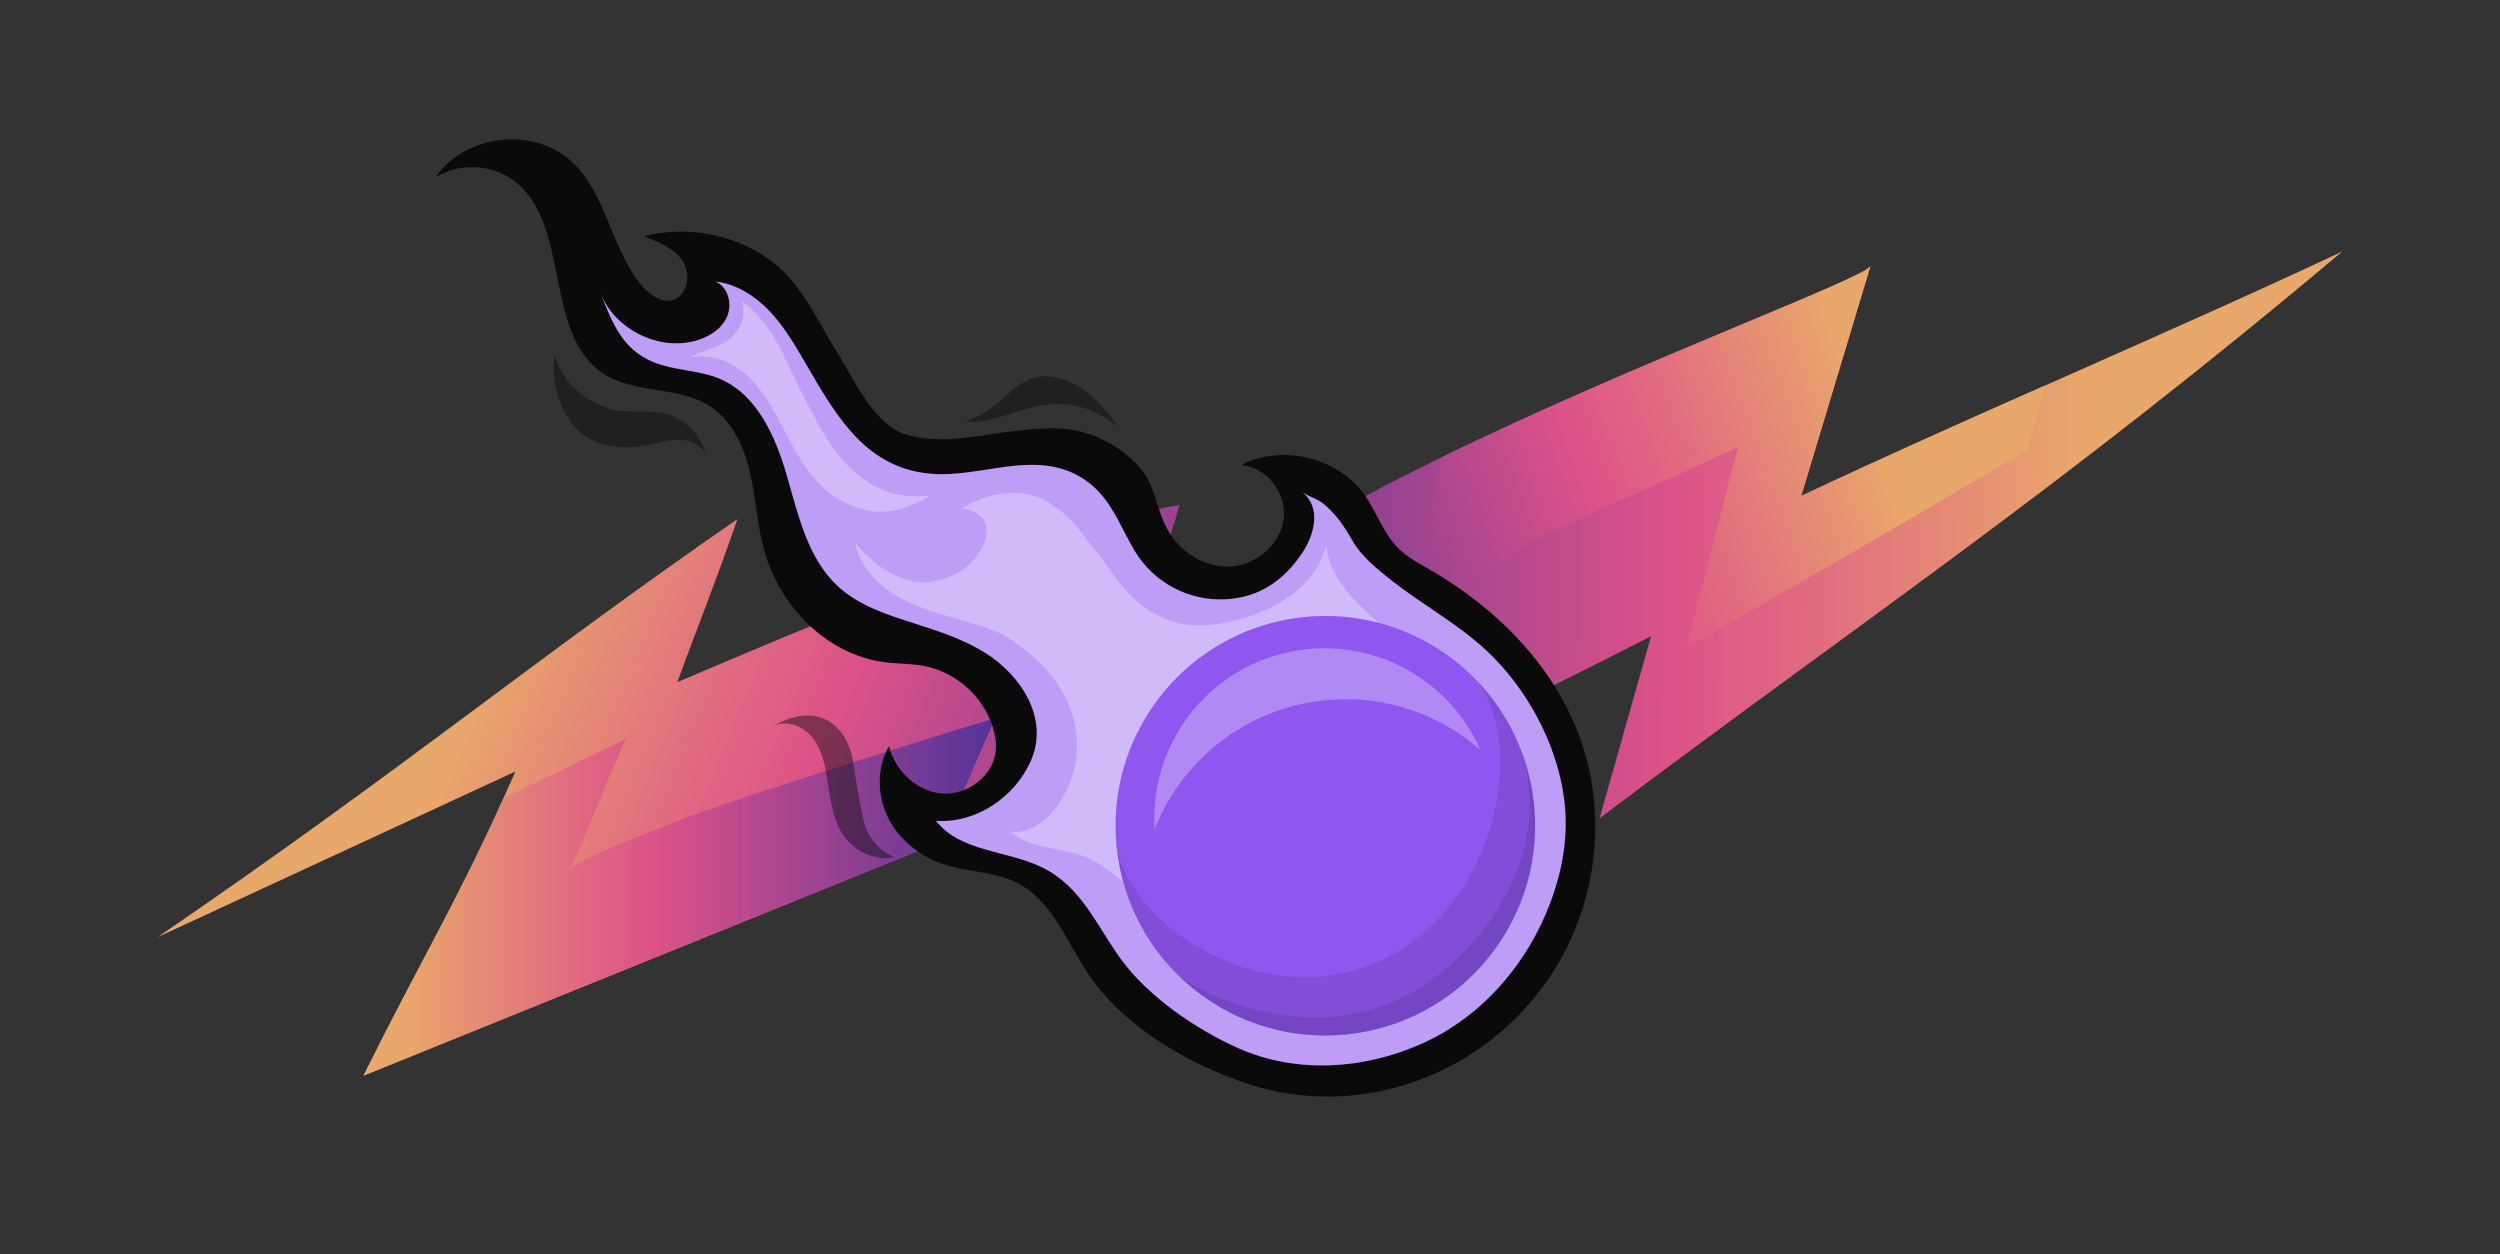
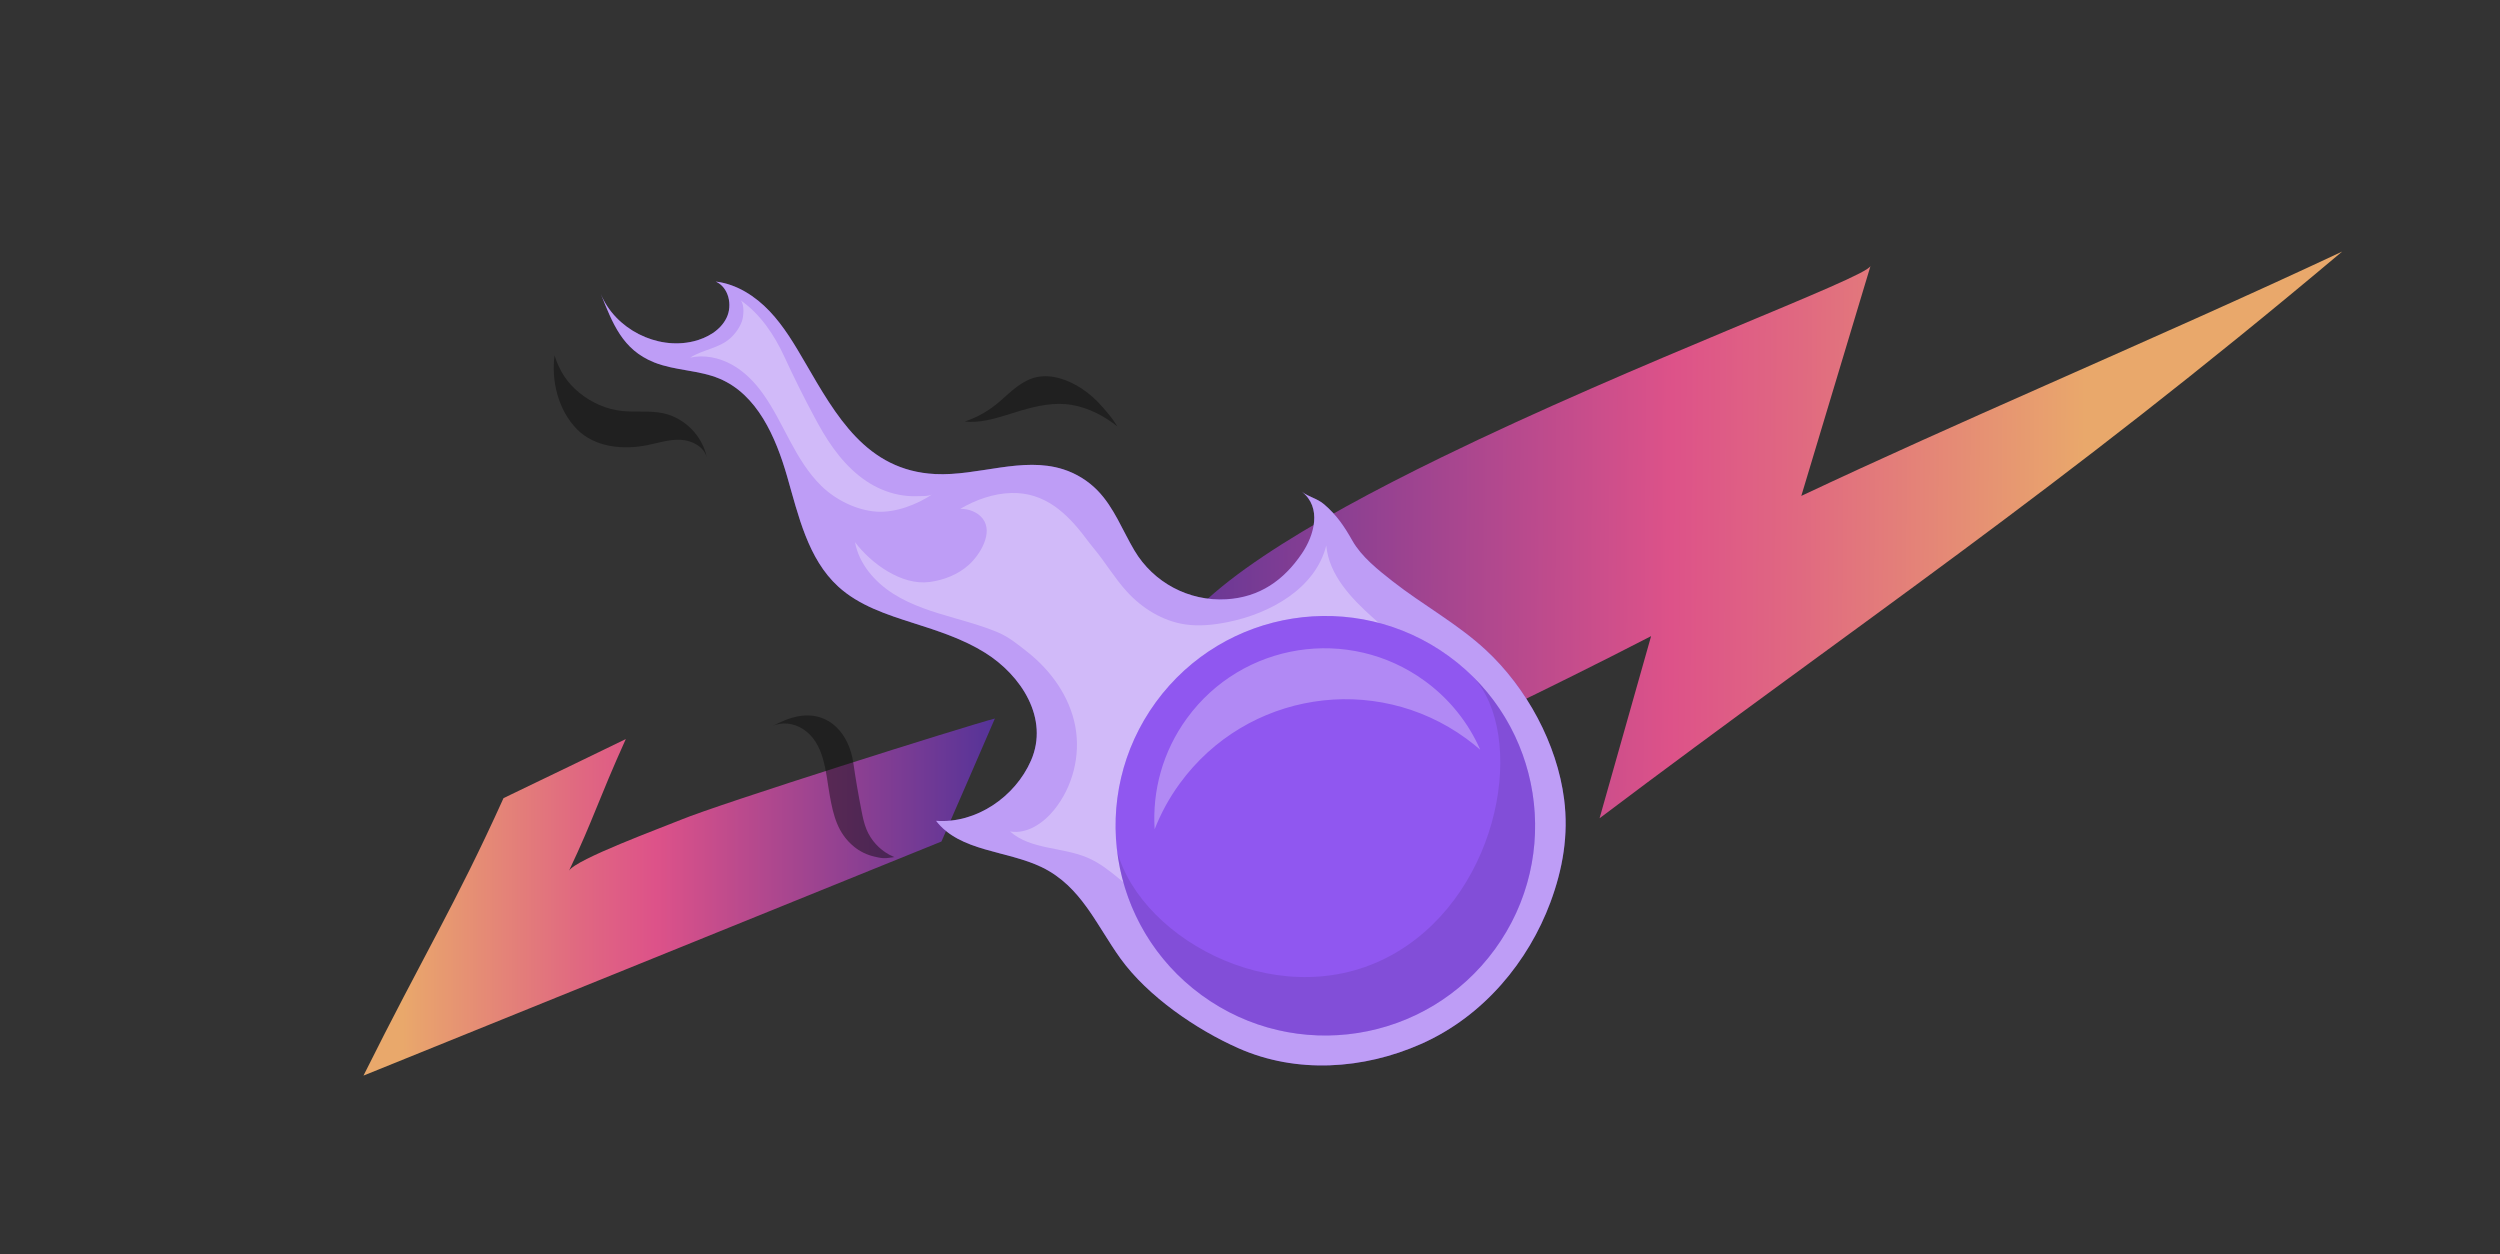
<svg xmlns="http://www.w3.org/2000/svg" width="1172" height="588" viewBox="0 0 1172 588" fill="none">
  <rect x="0" y="0" width="1172" height="588" fill="#333333" stroke="none" />
  <g clip-path="url(#clip0_4923_813)">
-     <path d="M552.967 236.795C542.608 273.465 526.047 309.47 512.496 345.143C509.184 353.846 505.63 362.947 499.006 368.925C494.489 372.978 488.888 375.236 483.468 377.495C469.435 383.208 455.403 388.855 441.371 394.501C351.034 431.104 260.757 467.708 170.42 504.245C198.183 448.509 213.541 424.063 236.065 374.173C237.871 370.188 239.678 366.002 241.605 361.684C185.717 387.526 129.828 413.434 74 439.276C191.017 359.16 248.772 310.334 345.674 243.371C336.459 270.542 326.342 295.52 317.549 319.767C364.102 300.17 401.08 283.695 448.056 268.615C480.878 258.119 519.964 241.445 552.967 236.795Z" fill="url(#paint0_linear_4923_813)" />
    <path d="M466.403 336.84C458.092 356.105 449.721 375.303 441.349 394.502C351.012 431.105 260.736 467.708 170.398 504.245C198.162 448.51 213.519 424.063 236.043 374.174C237.368 373.51 238.693 372.912 240.018 372.247C257.845 363.678 275.611 355.108 293.377 346.472C280.369 375.303 278.261 383.939 266.758 408.186C269.95 402.805 310.3 387.991 319.154 384.338C337.643 376.698 451.527 340.759 466.403 336.84Z" fill="url(#paint1_linear_4923_813)" />
    <path d="M749.873 383.607C758.492 353.168 765.424 328.655 774.036 298.217C671.485 351.096 615.512 371.749 513.227 431.63C521.712 391.758 533.305 342.094 547.753 304.435C557.992 277.783 613.314 244.84 675.761 214.401C767.748 169.527 875.225 130.154 876.905 124.654C866.089 160.599 855.267 196.538 844.45 232.484C880.664 215.404 919.466 198.113 958.528 180.821C1006.02 159.742 1053.89 138.664 1098 117.938C963.262 231.328 872.437 291.209 749.873 383.607Z" fill="url(#paint2_linear_4923_813)" />
-     <path d="M958.507 180.807C953.839 197.74 950.413 210.893 950.413 210.893C950.413 210.893 856.089 266.841 790.793 303.431C801.031 262.483 805.566 245.338 814.763 209.465C784.578 224.186 753.418 236.549 723.293 251.336C713.254 256.199 704.895 263.912 694.723 268.489C687.207 271.777 659.871 280.134 657.148 289.567C664.406 264.769 670.561 239.691 675.74 214.394C767.727 169.52 875.204 130.147 876.884 124.646C866.068 160.592 855.246 196.531 844.429 232.477C880.642 215.397 919.445 198.099 958.507 180.807Z" fill="url(#paint3_linear_4923_813)" />
-     <path d="M459.306 408.82C465.496 409.914 471.605 411.186 477.156 414.064C492.992 422.275 499.807 440.774 509.573 455.7C526.098 480.953 557.194 499.108 585.566 508.308C635.067 524.362 691.396 506.364 723.772 461.927C745.042 432.735 752.767 395.152 744.775 359.931C735.563 319.352 705.789 287.686 670.524 267.168C665.241 264.094 659.718 261.232 655.399 256.904C648.531 250.02 645.487 240.251 639.909 232.287C627.409 214.437 601.087 207.993 581.753 218.046C593.749 218.764 603.259 231.29 601.794 243.216C600.33 255.143 589.142 264.737 577.149 265.535C565.157 266.336 553.338 259.067 547.505 248.559C541.287 237.359 542.181 226.994 532.564 217.226C523.772 208.294 511.894 202.302 499.383 201.049C492.083 200.317 484.723 201.08 477.425 201.845C460.623 203.605 441.042 208.959 424.554 203.634C409.146 198.658 400.315 177.572 392.111 164.572C381.994 148.542 375.567 131.764 359.204 120.663C342.65 109.435 321.187 105.739 301.83 110.789C308.606 113.323 315.815 116.187 319.88 122.171C323.947 128.152 322.699 138.18 315.83 140.454C310.042 142.371 304.087 137.985 300.269 133.229C286.457 116.007 284.243 90.885 268.096 75.833C250.328 59.269 217.967 62.904 204.318 82.999C215.02 76.433 229.592 76.841 239.907 84.001C268.441 103.797 253.97 156.789 283.292 175.396C297.934 184.686 318.115 180.987 332.711 190.346C343.122 197.022 348.712 209.2 351.522 221.243C354.333 233.286 354.922 245.793 358.171 257.728C365.348 284.063 387.555 306.959 414.63 310.431C420.886 311.233 427.267 311.036 433.461 312.25C448.228 315.147 460.987 326.614 465.442 340.985C466.556 344.579 467.185 348.371 466.795 352.114C465.573 363.904 453.391 372.946 441.578 371.996C429.762 371.046 419.61 361.308 416.763 349.8C410.956 359.931 411.148 372.99 416.382 383.43C421.62 393.867 431.514 401.635 442.622 405.242C448.027 406.99 453.699 407.831 459.306 408.82Z" fill="#0A0A0A" />
    <path d="M306.69 169.892C316.46 173.791 327.543 173.43 337.245 177.489C354.998 184.919 363.661 204.825 368.997 223.314C374.332 241.804 378.76 261.96 392.945 274.96C402.668 283.871 415.668 288.101 428.233 292.107C439.835 295.804 451.569 299.587 461.89 306.053C478.814 316.659 491.931 336.88 483.317 356.587C475.898 373.554 457.626 386.197 438.824 384.802C450.047 399.344 471.955 398.565 488.48 406.589C506.918 415.542 514.062 433.796 525.311 449.381C538.112 467.117 560.814 482.639 580.547 491.388C607.856 503.493 639.212 501.351 666.184 489.415C695.78 476.316 716.601 450.46 726.803 423.089C732.675 407.336 735.38 391.383 733.262 374.695C729.971 348.759 715.687 322.421 696.495 304.666C683.14 292.31 667.002 283.603 652.739 272.416C646.05 267.17 638.232 260.973 633.99 253.467C630.294 246.931 626.761 241.575 620.759 236.44C617.403 233.569 613.623 233.085 610.286 230.487C619.835 237.922 616.098 250.972 610.352 259.462C601.721 272.209 590.413 280.008 574.967 280.937C557.383 281.998 540.746 273.149 531.778 258.015C526.181 248.563 522.246 237.911 514.6 230.023C510.148 225.43 504.551 221.96 498.458 220.017C479.211 213.882 458.518 223.258 438.344 222.232C406.146 220.594 391.907 194.845 377.507 170.103C372.571 161.625 367.574 153.063 360.829 145.941C354.08 138.82 345.322 133.168 335.579 132.009C341.586 134.672 343.488 143.01 340.641 148.935C337.795 154.861 331.506 158.468 325.121 160.017C307.885 164.198 288.342 154.203 281.641 137.784C287.21 151.497 291.693 163.909 306.69 169.892Z" fill="#7C3AED" />
    <path opacity="0.5" d="M306.69 169.892C316.46 173.791 327.543 173.43 337.245 177.489C354.998 184.919 363.661 204.825 368.997 223.314C374.332 241.804 378.76 261.96 392.945 274.96C402.668 283.871 415.668 288.101 428.233 292.107C439.835 295.804 451.569 299.587 461.89 306.053C478.814 316.659 491.931 336.88 483.317 356.587C475.898 373.554 457.626 386.197 438.824 384.802C450.047 399.344 471.955 398.565 488.48 406.589C506.918 415.542 514.062 433.796 525.311 449.381C538.112 467.117 560.814 482.639 580.547 491.388C607.856 503.493 639.212 501.351 666.184 489.415C695.78 476.316 716.601 450.46 726.803 423.089C732.675 407.336 735.38 391.383 733.262 374.695C729.971 348.759 715.687 322.421 696.495 304.666C683.14 292.31 667.002 283.603 652.739 272.416C646.05 267.17 638.232 260.973 633.99 253.467C630.294 246.931 626.761 241.575 620.759 236.44C617.403 233.569 613.623 233.085 610.286 230.487C619.835 237.922 616.098 250.972 610.352 259.462C601.721 272.209 590.413 280.008 574.967 280.937C557.383 281.998 540.746 273.149 531.778 258.015C526.181 248.563 522.246 237.911 514.6 230.023C510.148 225.43 504.551 221.96 498.458 220.017C479.211 213.882 458.518 223.258 438.344 222.232C406.146 220.594 391.907 194.845 377.507 170.103C372.571 161.625 367.574 153.063 360.829 145.941C354.08 138.82 345.322 133.168 335.579 132.009C341.586 134.672 343.488 143.01 340.641 148.935C337.795 154.861 331.506 158.468 325.121 160.017C307.885 164.198 288.342 154.203 281.641 137.784C287.21 151.497 291.693 163.909 306.69 169.892Z" fill="white" />
    <path opacity="0.3" d="M508.931 252.189C510.15 253.81 511.393 255.429 512.717 257.02C518.193 263.595 522.531 271.059 528.318 277.385C535.487 285.223 545.044 291.145 555.546 292.715C562.168 293.707 568.933 292.967 575.498 291.657C595.713 287.62 616.746 275.733 621.747 255.735C623.002 269.512 633.429 280.506 643.76 289.708C654.089 298.905 665.435 308.257 669.692 321.42C675.559 339.551 666.207 358.865 656.074 375.006C649.655 385.23 642.696 395.308 633.556 403.191C623.363 411.979 610.867 417.682 598.144 422.074C578.799 428.75 556.437 432.363 538.617 422.298C528.422 416.54 520.719 406.785 509.97 402.136C498.073 396.991 483.184 398.413 473.508 389.783C481.399 391.155 489.041 385.974 494.1 379.765C502.907 368.951 506.659 354.185 504.086 340.478C501.478 326.591 492.732 314.339 481.622 305.611C476.788 301.817 472.922 298.526 467.134 296.154C460.725 293.527 454.042 291.651 447.395 289.738C437.48 286.885 427.442 283.875 418.739 278.337C410.035 272.796 402.69 264.317 400.832 254.169C408.37 264.161 422.662 274.596 435.799 272.84C442.553 271.937 449.184 269.331 454.237 264.756C459.377 260.101 465.892 249.696 460.633 243.058C458.187 239.971 454.095 238.501 450.158 238.537C457.479 234.3 465.692 231.334 474.147 231.123C489.748 230.734 500.151 240.533 508.931 252.189Z" fill="white" />
    <path opacity="0.3" d="M382.108 196.093C382.603 197.006 383.097 197.915 383.596 198.817C389.275 209.136 396.372 219.018 406.159 225.57C410.766 228.651 415.982 230.876 421.425 231.937C424.053 232.45 426.736 232.693 429.415 232.611C431.391 232.551 435.503 232.777 437.143 231.685C429.864 236.549 419.783 240.472 410.857 239.854C401.534 239.207 391.735 234.333 385.095 227.842C372.585 215.614 367.586 198.414 357.593 184.451C353.692 179.001 348.862 174.102 342.988 170.873C337.113 167.644 330.117 166.189 323.576 167.652C329.453 163.855 337.096 163.334 342.409 158.517C344.749 156.394 346.842 153.485 347.859 150.482C348.54 148.471 349.119 143.103 347.325 140.866C356.55 147.358 363.02 157.064 367.679 167.166C372.142 176.844 377.003 186.655 382.108 196.093Z" fill="white" />
    <path opacity="0.45" d="M416.868 400.662C417.651 401.091 419.288 401.803 419.288 401.803C417.12 402.14 415.662 402.346 414.187 402.302C412.777 402.258 411.274 401.883 409.89 401.566C406.41 400.773 403.124 399.183 400.36 396.919C392.638 390.59 390.654 382.166 388.998 372.979C387.043 362.118 386.642 348.166 376.215 341.636C371.99 338.991 366.424 338.27 361.945 340.456C365.983 338.409 370.15 336.451 374.62 335.725C389.205 333.355 398.128 344.486 400.036 357.625C401.136 365.211 402.431 372.773 403.914 380.291C404.488 383.212 405.102 386.149 406.243 388.901C408.306 393.876 412.14 398.089 416.868 400.662Z" fill="#0A0A0A" />
    <path opacity="0.45" d="M291.776 192.688C298.171 193.335 304.715 192.382 310.996 193.746C320.97 195.914 329.293 204.343 331.336 214.344C329.912 209.297 324.317 206.439 319.078 206.178C313.839 205.918 308.732 207.61 303.591 208.663C292.056 211.027 278.804 209.661 270.533 201.278C261.771 192.394 258.39 178.801 259.964 166.626C262.254 173.769 265.742 179.374 271.644 184.165C277.373 188.824 284.401 191.945 291.776 192.688Z" fill="#0A0A0A" />
    <path opacity="0.45" d="M471.822 194.574C474.082 193.872 476.333 193.142 478.595 192.481C486.358 190.206 494.377 188.45 502.482 189.834C510.334 191.174 517.628 195.012 523.841 199.905C521.272 195.797 519.245 193.553 516.915 190.867C514.017 187.527 510.715 184.513 507.008 182.095C500.977 178.163 493.252 175.27 486.047 176.786C479.19 178.23 473.978 183.542 468.904 187.996C463.922 192.371 458.498 195.513 452.271 197.621C458.983 198.318 465.423 196.562 471.822 194.574Z" fill="#0A0A0A" />
    <path d="M679.23 307.635C723.124 339.618 732.781 401.125 700.797 445.02C668.814 488.914 607.307 498.571 563.412 466.587C519.519 434.607 509.865 373.095 541.845 329.202C573.827 285.313 635.337 275.655 679.23 307.635Z" fill="#7C3AED" />
    <path opacity="0.15" d="M679.23 307.635C723.124 339.618 732.781 401.125 700.797 445.02C668.814 488.914 607.307 498.571 563.412 466.587C519.519 434.607 509.865 373.095 541.845 329.202C573.827 285.313 635.337 275.655 679.23 307.635Z" fill="white" />
    <path opacity="0.1" d="M690.516 317.22C715.605 344.486 703.967 417.125 654.83 446.344C602.588 477.41 535.331 441.421 523.755 399.145L523.726 399.125C526.941 425.184 540.515 449.896 563.409 466.579C607.304 498.562 668.81 488.906 700.794 445.011C729.823 405.181 724.551 350.836 690.516 317.22Z" fill="black" />
-     <path opacity="0.1" d="M563.412 466.584C607.306 498.567 668.813 488.911 700.796 445.017C721.607 416.458 724.785 380.437 712.374 349.95C713.867 353.781 732.852 402.022 682.191 450.182C629.453 500.316 563.433 466.595 551.66 456.53C555.254 460.13 559.17 463.497 563.412 466.584Z" fill="black" />
    <path opacity="0.3" d="M693.927 351.455C691.821 349.651 689.622 347.885 687.342 346.224C644.45 314.968 584.328 324.41 553.074 367.306C548.129 374.074 544.21 381.285 541.3 388.752C540.152 370.798 545.027 352.376 556.44 336.733C582.396 301.101 632.325 293.26 667.944 319.234C679.712 327.805 688.462 339.017 693.927 351.455Z" fill="white" />
  </g>
  <defs>
    <linearGradient id="paint0_linear_4923_813" x1="206.94" y1="292.28" x2="579.811" y2="447.214" gradientUnits="userSpaceOnUse">
      <stop offset="0.062" stop-color="#E9A86B" />
      <stop offset="0.096" stop-color="#E8A06E" />
      <stop offset="0.343" stop-color="#E06881" />
      <stop offset="0.463" stop-color="#DD5289" />
      <stop offset="1" stop-color="#553398" />
    </linearGradient>
    <linearGradient id="paint1_linear_4923_813" x1="170.398" y1="420.54" x2="466.402" y2="420.54" gradientUnits="userSpaceOnUse">
      <stop offset="0.062" stop-color="#E9A86B" />
      <stop offset="0.096" stop-color="#E8A06E" />
      <stop offset="0.343" stop-color="#E06881" />
      <stop offset="0.463" stop-color="#DD5289" />
      <stop offset="1" stop-color="#553398" />
    </linearGradient>
    <linearGradient id="paint2_linear_4923_813" x1="1006.97" y1="276.266" x2="524.335" y2="273.33" gradientUnits="userSpaceOnUse">
      <stop offset="0.062" stop-color="#E9A86B" />
      <stop offset="0.096" stop-color="#E8A06E" />
      <stop offset="0.343" stop-color="#E06881" />
      <stop offset="0.463" stop-color="#DD5289" />
      <stop offset="1" stop-color="#553398" />
    </linearGradient>
    <linearGradient id="paint3_linear_4923_813" x1="896.384" y1="186.628" x2="577.228" y2="301.571" gradientUnits="userSpaceOnUse">
      <stop offset="0.062" stop-color="#E9A86B" />
      <stop offset="0.096" stop-color="#E8A06E" />
      <stop offset="0.343" stop-color="#E06881" />
      <stop offset="0.463" stop-color="#DD5289" />
      <stop offset="1" stop-color="#553398" />
    </linearGradient>
    <clipPath id="clip0_4923_813">
      <rect width="1172" height="588" fill="white" />
    </clipPath>
  </defs>
</svg>